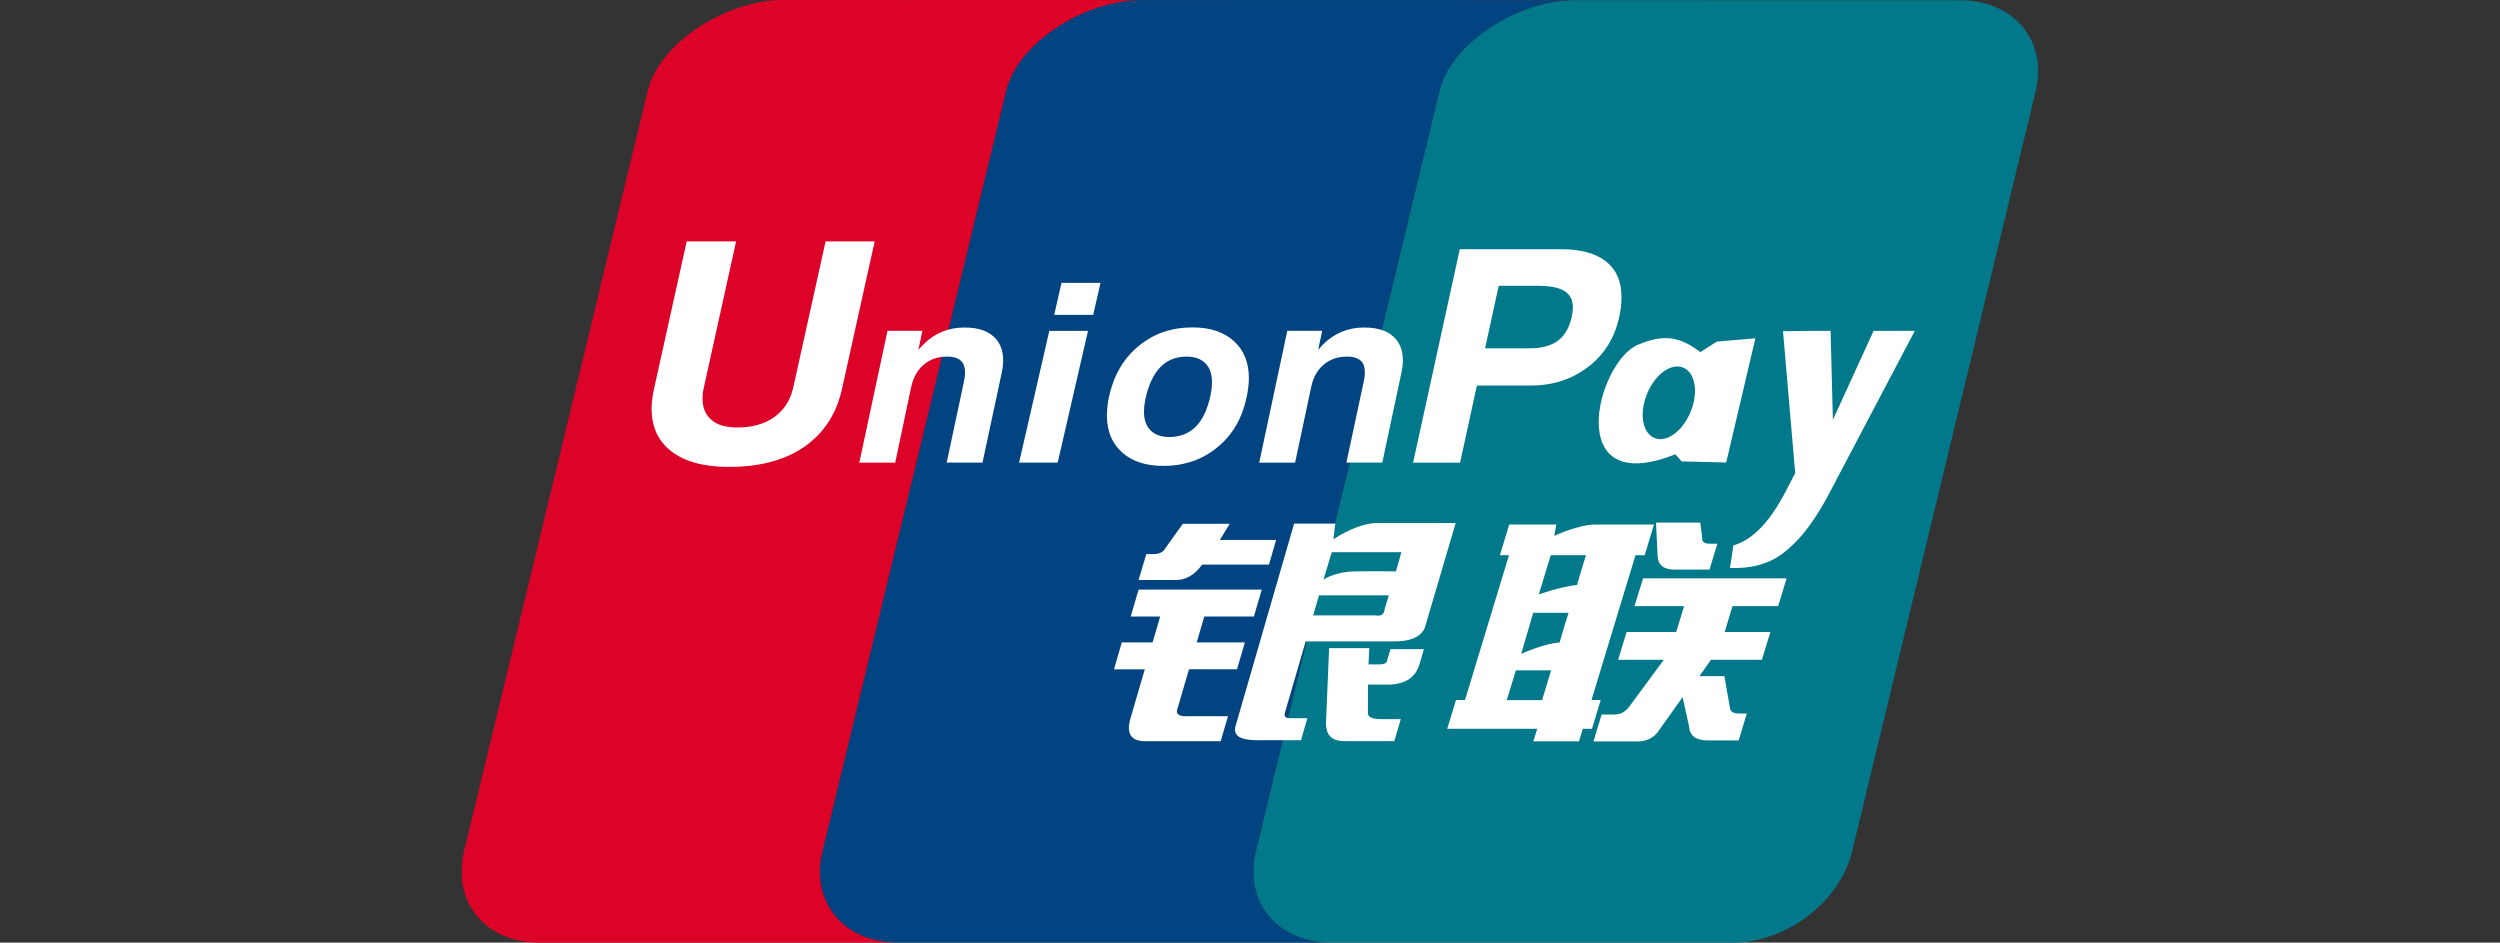
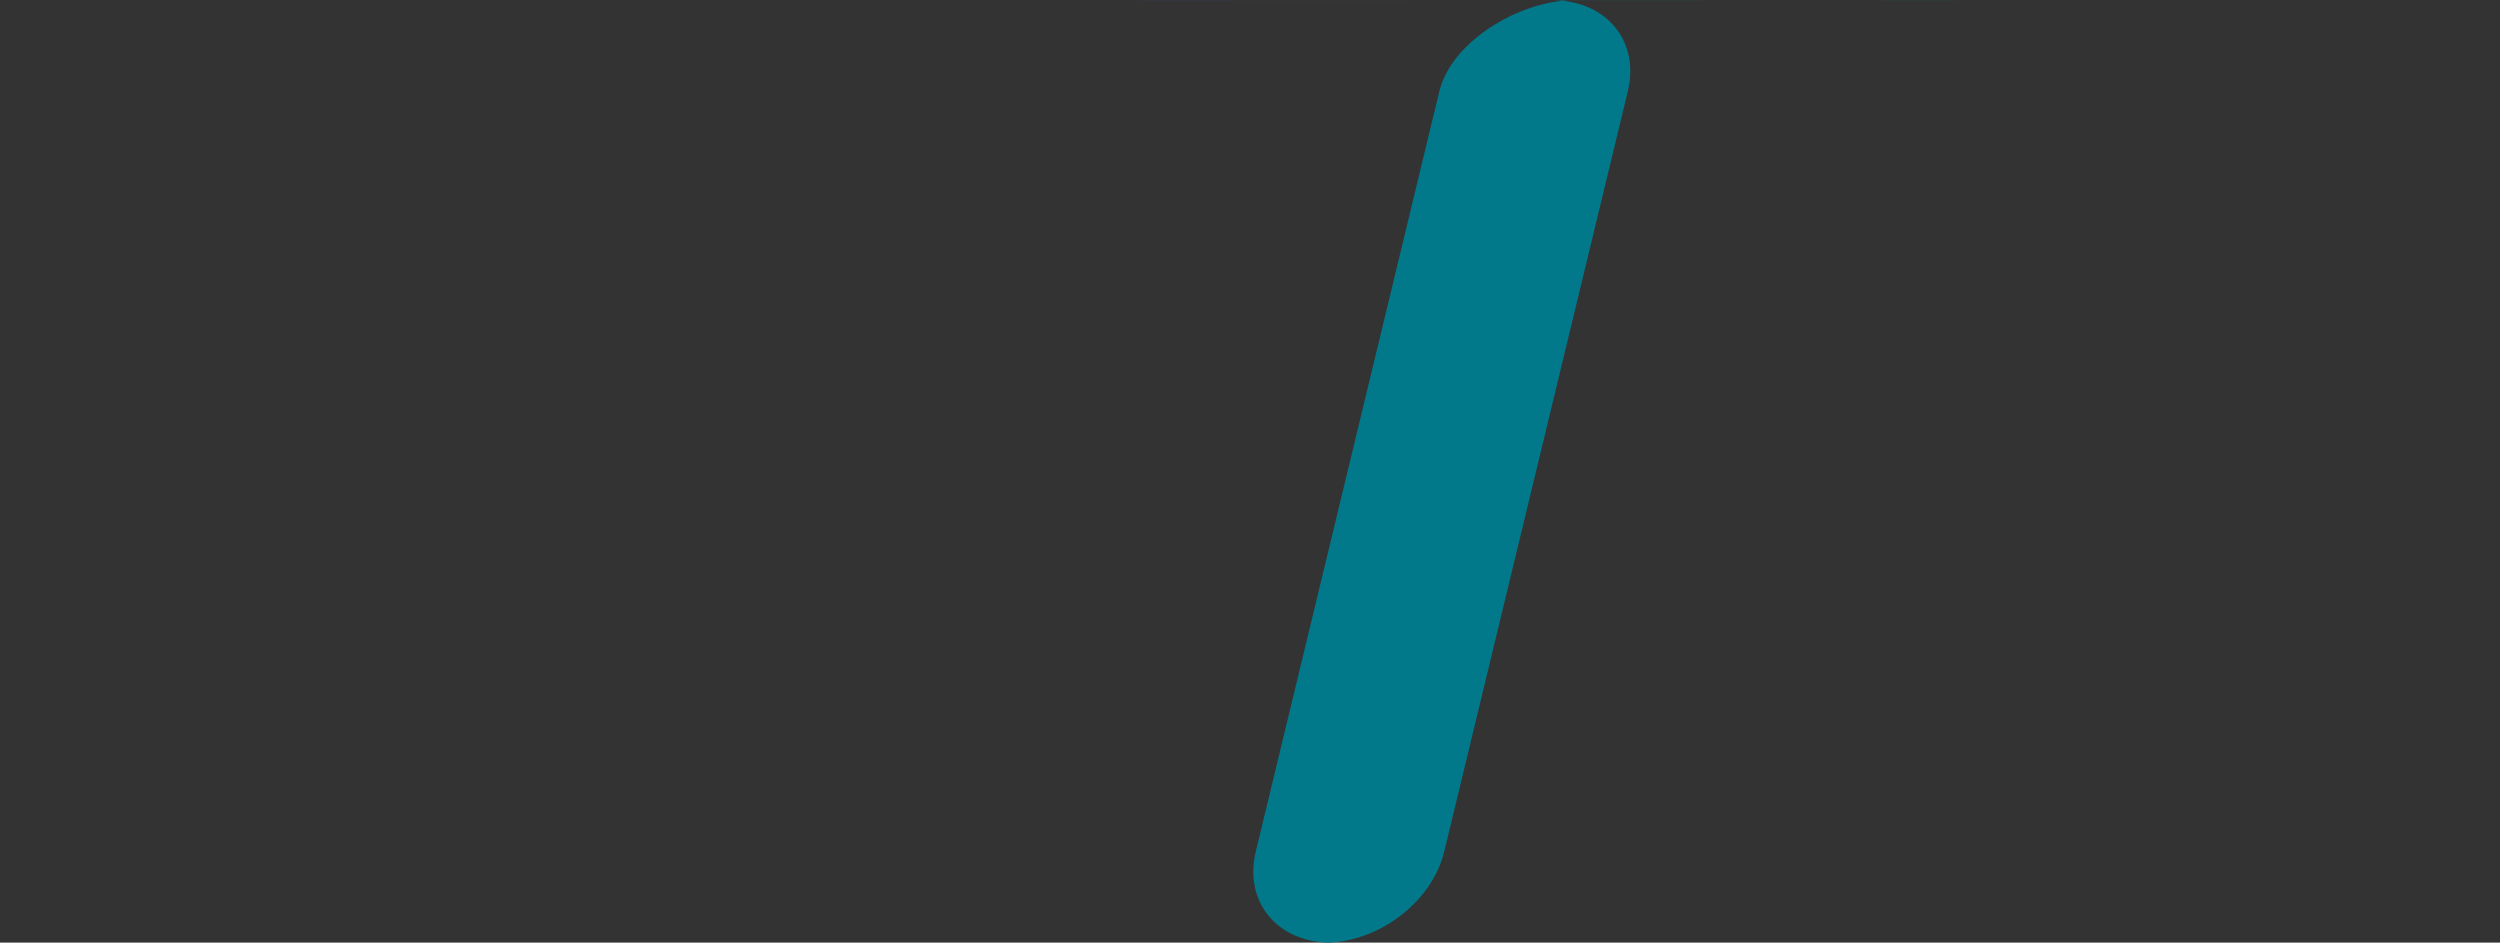
<svg xmlns="http://www.w3.org/2000/svg" viewBox="0 0 2500 942.6" xml:space="preserve">
  <rect x="0" y="0" width="2500" height="942.6" fill="#333333" stroke="none" />
  <style> .st0{display:none}.st1{display:inline}.st7{fill:#fff}.st10{fill:#2e3233}.st11{fill:#9de60b} </style>
  <g id="union-pay">
-     <path d="M1960.3.3 1572.2.2h-1c-53.3 1.5-119.7 41.6-131.8 90.9l-183.6 760.4c-12.1 49.8 20.8 90.4 73.7 91.1h407.8c52.1-2.4 102.8-42 114.7-90.8l183.6-760.4c12.2-50.2-21.4-91.1-75.3-91.1" fill="#01798a" />
-     <path d="m1255.8 851.5 183.6-760.4c12.1-49.4 78.5-89.4 131.8-90.9L1416.9.1h-278c-53.5 1-120.7 41.3-132.8 91.1L822.4 851.5c-12.1 49.8 20.8 90.4 73.7 91.1h433.5c-53-.7-85.9-41.2-73.8-91.1" fill="#024381" />
-     <path d="M822.4 851.5 1006 91.2c12.1-49.7 79.4-90.1 132.8-91.1L782.6 0c-53.8 0-122.7 40.8-135 91.2L464 851.5c-1.1 4.6-1.7 9.2-2.1 13.6v14.1c3.6 36.3 33.2 62.8 75.8 63.4h358.4c-52.9-.7-85.9-41.2-73.7-91.1" fill="#dd0228" />
-     <path class="st7" d="M1146.3 554.1h6.7c6.2 0 10.4-2 12.3-5.8l17.5-24.5h46.9l-9.8 16.1h56.2l-7.1 24.7h-66.9c-7.7 10.9-17.2 16-28.6 15.4h-34.9l7.7-25.9m-7.7 35.5h123.2l-7.9 26.9h-49.6l-7.6 25.9h48.2l-7.9 26.9h-48l-11.2 38.3c-2.8 6.4.9 9.3 10.9 8.6h39.3l-7.3 25h-75.5c-14.3 0-19.2-7.7-14.7-23l14.3-48.9H1114l7.8-26.9h30.8l7.6-25.9h-29.5l7.9-26.9zm196.7-66-1.9 15.7s23.2-16.3 44.3-16.3h78l-29.8 101.1c-2.5 11.6-13.1 17.3-31.8 17.3h-88.4l-20.7 71c-1.2 3.8.5 5.8 5 5.8h17.4l-6.4 22h-44.2c-17 0-24-4.8-21.2-14.4l58.5-202.2h41.2zm66.1 28.6h-69.6l-8.3 27.3s11.6-7.8 31-8.1c19.3-.3 41.4 0 41.4 0l5.5-19.2zm-25.3 63.3c5.1.7 8-1.2 8.4-5.8l4.3-14.4H1319l-5.8 20.1h62.9zm-47 32.6h40.2l-.8 16.3h10.7c5.4 0 8.1-1.6 8.1-4.8l3.2-10.5h33.4l-4.5 15.4c-3.8 12.8-13.8 19.5-30 20.1H1368l-.1 27.8c-.4 4.5 3.9 6.7 12.8 6.7h20.1l-6.5 22H1346c-13.5.6-20.2-5.4-20-18.2l3.1-74.8M842 388.9c-5.5 25-18.1 44.2-37.7 57.9-19.4 13.4-44.5 20.1-75.2 20.1-28.9 0-50-6.9-63.5-20.6-9.4-9.8-14-22.2-14-37.3 0-6.2.8-12.9 2.4-20.1l32.7-147.5h49.4l-32.2 145.9c-.9 3.7-1.4 7.4-1.3 11.2-.1 7.5 1.9 13.6 5.9 18.4 5.8 7.1 15.3 10.6 28.5 10.6 15.2 0 27.7-3.5 37.4-10.5s16.1-16.8 18.9-29.7l32.3-145.9h49.1L842 388.9m207.3-58h38.7l-30.3 131.7h-38.6l30.2-131.7m12.2-48h39l-7.3 32h-39l7.3-32m60.7 169.6c-10.1-9-15.2-21.2-15.3-36.7 0-2.6.2-5.7.5-9 .4-3.3.8-6.6 1.5-9.6 4.6-21.4 14.3-38.4 29.4-50.9 15-12.6 33.1-18.9 54.3-18.9 17.4 0 31.1 4.5 41.2 13.6 10.1 9.1 15.1 21.5 15.1 37.2 0 2.7-.2 5.8-.6 9.1-.4 3.3-1 6.6-1.6 9.8-4.5 21.1-14.2 37.9-29.3 50.2-15 12.4-33.1 18.6-54.2 18.6-17.2 0-30.9-4.4-41-13.4m73.7-26c6.8-6.9 11.7-17.4 14.7-31.4.4-2.2.8-4.5 1.1-6.7.2-2.2.3-4.3.3-6.2 0-8.1-2.2-14.4-6.6-18.9-4.4-4.5-10.7-6.7-18.8-6.7-10.7 0-19.4 3.5-26.3 10.6-6.9 7.1-11.8 17.7-14.9 31.9-.4 2.2-.8 4.4-1.1 6.5-.2 2.2-.3 4.2-.3 6.1 0 8.1 2.2 14.3 6.6 18.7 4.4 4.4 10.7 6.6 18.9 6.6 10.9-.1 19.6-3.6 26.4-10.5" />
-     <path d="M1572.1.2h-155.2l154.3.1c.3-.1.6-.1.9-.1" fill="#e02f41" />
+     <path d="M1960.3.3 1572.2.2h-1c-53.3 1.5-119.7 41.6-131.8 90.9l-183.6 760.4c-12.1 49.8 20.8 90.4 73.7 91.1c52.1-2.4 102.8-42 114.7-90.8l183.6-760.4c12.2-50.2-21.4-91.1-75.3-91.1" fill="#01798a" />
    <path d="M1416.9.1 1141 0c-.7 0-1.4 0-2.1.1h278" fill="#2e4f7d" />
-     <path class="st7" d="m1499.9 555.2 9.3-30.7h47.1l-2 11.3s24.1-11.3 41.4-11.3h58.3l-9.3 30.7h-9.2l-44 144.8h9.2l-8.7 28.8h-9.2l-3.8 12.5h-45.6l3.8-12.5h-90l8.8-28.8h9l44-144.8h-9.1m50.9 0-12 39.2s20.5-7.4 38.2-9.5c3.9-13.7 9-29.7 9-29.7h-35.2zm-17.6 57.6-12 41.1s22.7-10.5 38.4-11.4c4.5-15.9 9-29.7 9-29.7h-35.4zm8.9 87.3 9-29.8h-35.2l-9.1 29.8h35.3zM1656 522.6h44.3l1.9 15.3c-.3 3.9 2.2 5.8 7.4 5.8h7.8l-7.9 25.9H1677c-12.4.6-18.8-3.9-19.4-13.5l-1.6-33.5zm-12.9 55.7h143.5l-8.4 27.8h-45.7l-7.8 25.9h45.7l-8.5 27.8H1711l-11.5 16.3h24.9l5.7 32.6c.7 3.2 3.8 4.8 9 4.8h7.7l-8.1 26.9h-27.4c-14.2.7-21.5-3.8-22.1-13.4l-6.6-29.8-22.6 31.7c-5.4 9-13.6 13.1-24.7 12.5h-41.8l8.1-26.9h13c5.4 0 9.8-2.2 13.8-6.7l35.4-48h-45.7l8.5-27.8h49.6l7.9-25.9h-49.6l8.6-27.8M887.5 330.8h34.9l-4 19 5-5.4c11.3-11.3 25-16.9 41.2-16.9 14.7 0 25.2 4 31.9 12 6.5 8 8.3 19.1 5.2 33.4l-19.2 89.7h-35.8l17.3-81.3c1.8-8.4 1.3-14.7-1.5-18.7-2.7-4-7.9-6-15.4-6-9.2 0-17 2.7-23.3 8-6.3 5.4-10.5 12.9-12.6 22.4l-16 75.7h-35.9l28.2-131.9m399.8 0h34.9l-4 19 4.9-5.4c11.3-11.3 25.1-16.9 41.2-16.9 14.7 0 25.3 4 31.9 12 6.5 8 8.4 19.1 5.2 33.4l-19.1 89.7h-35.9l17.4-81.3c1.8-8.4 1.3-14.7-1.4-18.7-2.8-4-7.9-6-15.4-6-9.2 0-16.9 2.7-23.3 8-6.3 5.4-10.6 12.9-12.5 22.4l-16.1 75.7h-35.9l28.1-131.9m172.5-81.6h101.3c19.5 0 34.5 4.1 44.9 12.2 10.3 8.2 15.5 20 15.5 35.4v.5c0 2.9-.2 6.2-.5 9.8-.5 3.6-1.2 7.2-2 10.8-4.5 20.3-14.8 36.7-30.8 49-16.1 12.3-35.1 18.6-57 18.6h-54.3l-16.8 77.2h-47l46.7-213.5m25.3 99.1h45c11.7 0 21.1-2.6 27.9-7.6 6.7-5.1 11.2-12.9 13.7-23.5.4-2 .6-3.7.9-5.3.1-1.5.3-3.1.3-4.5 0-7.6-2.9-13-8.6-16.5-5.7-3.5-14.8-5.1-27.3-5.1h-38.3l-13.6 62.5M1832 488.1c-14.9 29.6-29 46.9-37.4 54.9-8.3 7.9-24.8 26.4-64.6 25l3.4-22.6c33.4-9.7 51.5-53.1 61.8-72.4L1783 331.2l25.9-.3h21.7l2.3 88.9 40.7-88.9h41.2L1832 488.1m-115.2-146.5-16.4 10.5c-17.1-12.5-32.7-20.3-62.8-7.2-41 17.8-75.3 154.5 37.7 109.4l6.4 7.1 44.5 1.1 29.2-124.2-38.6 3.3m-25.3 67.9c-7.1 19.7-23.1 32.8-35.6 29-12.5-3.6-17-22.6-9.7-42.4 7.1-19.8 23.2-32.8 35.6-29 12.5 3.6 17 22.6 9.7 42.4" />
  </g>
</svg>